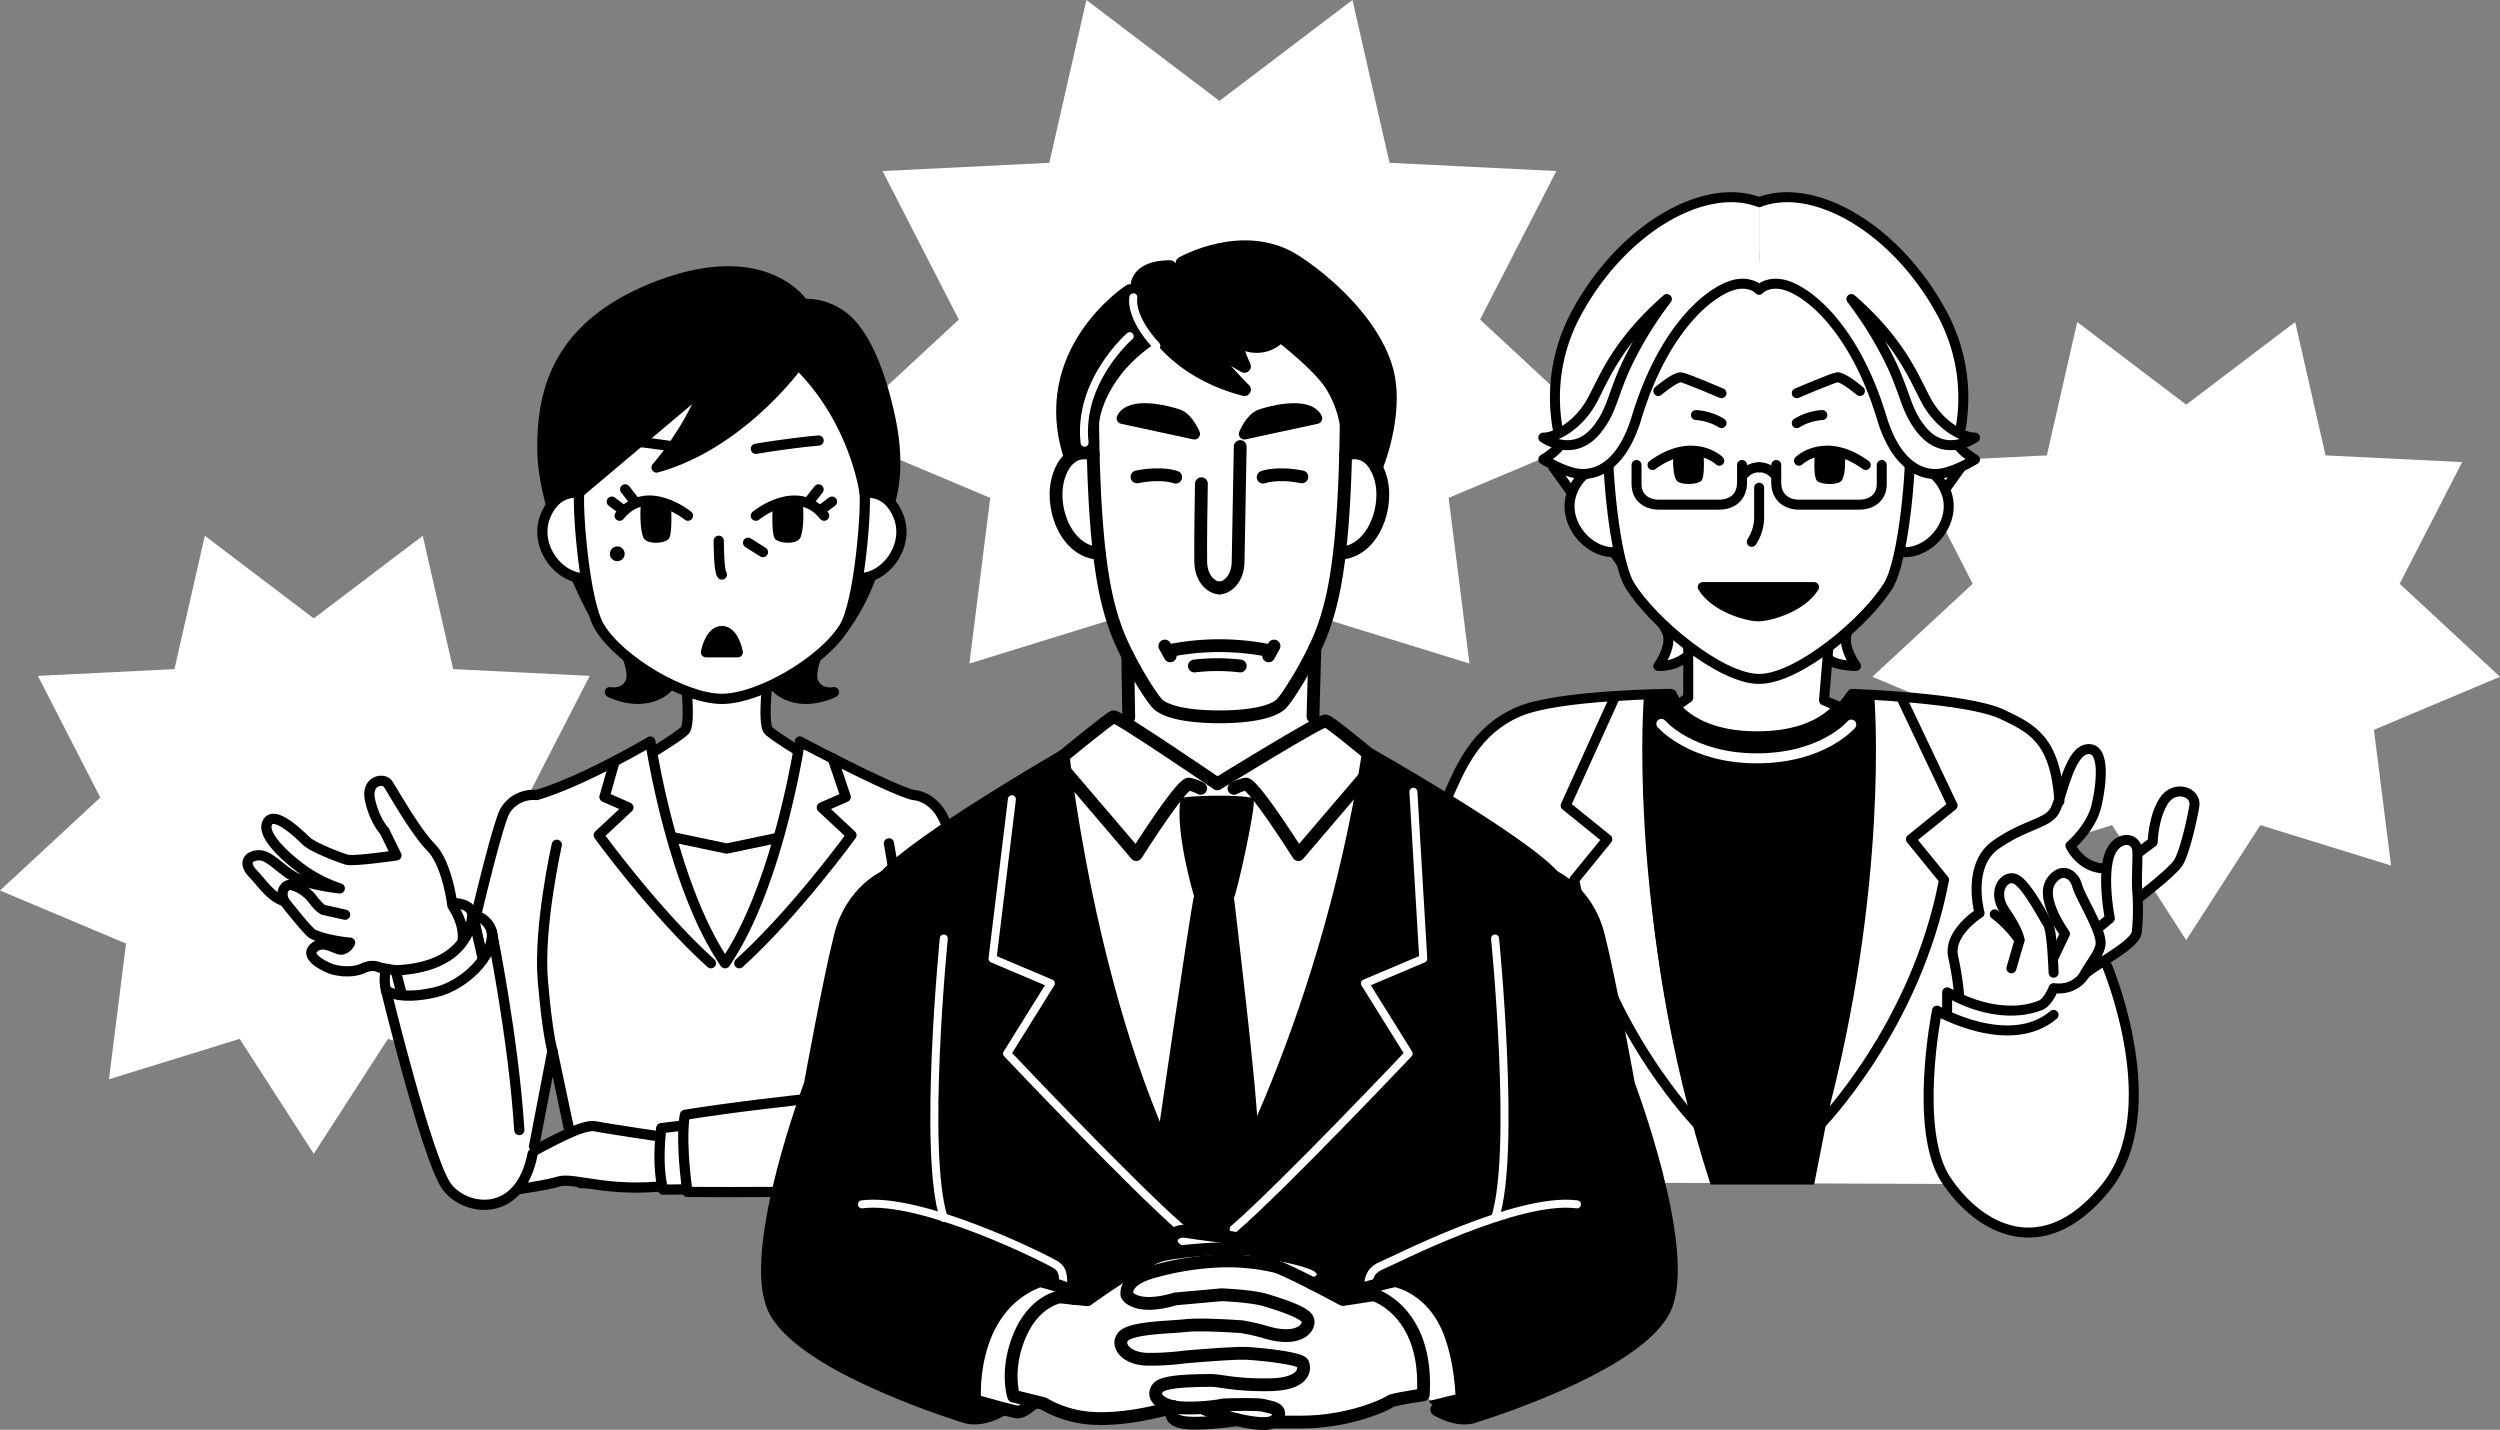
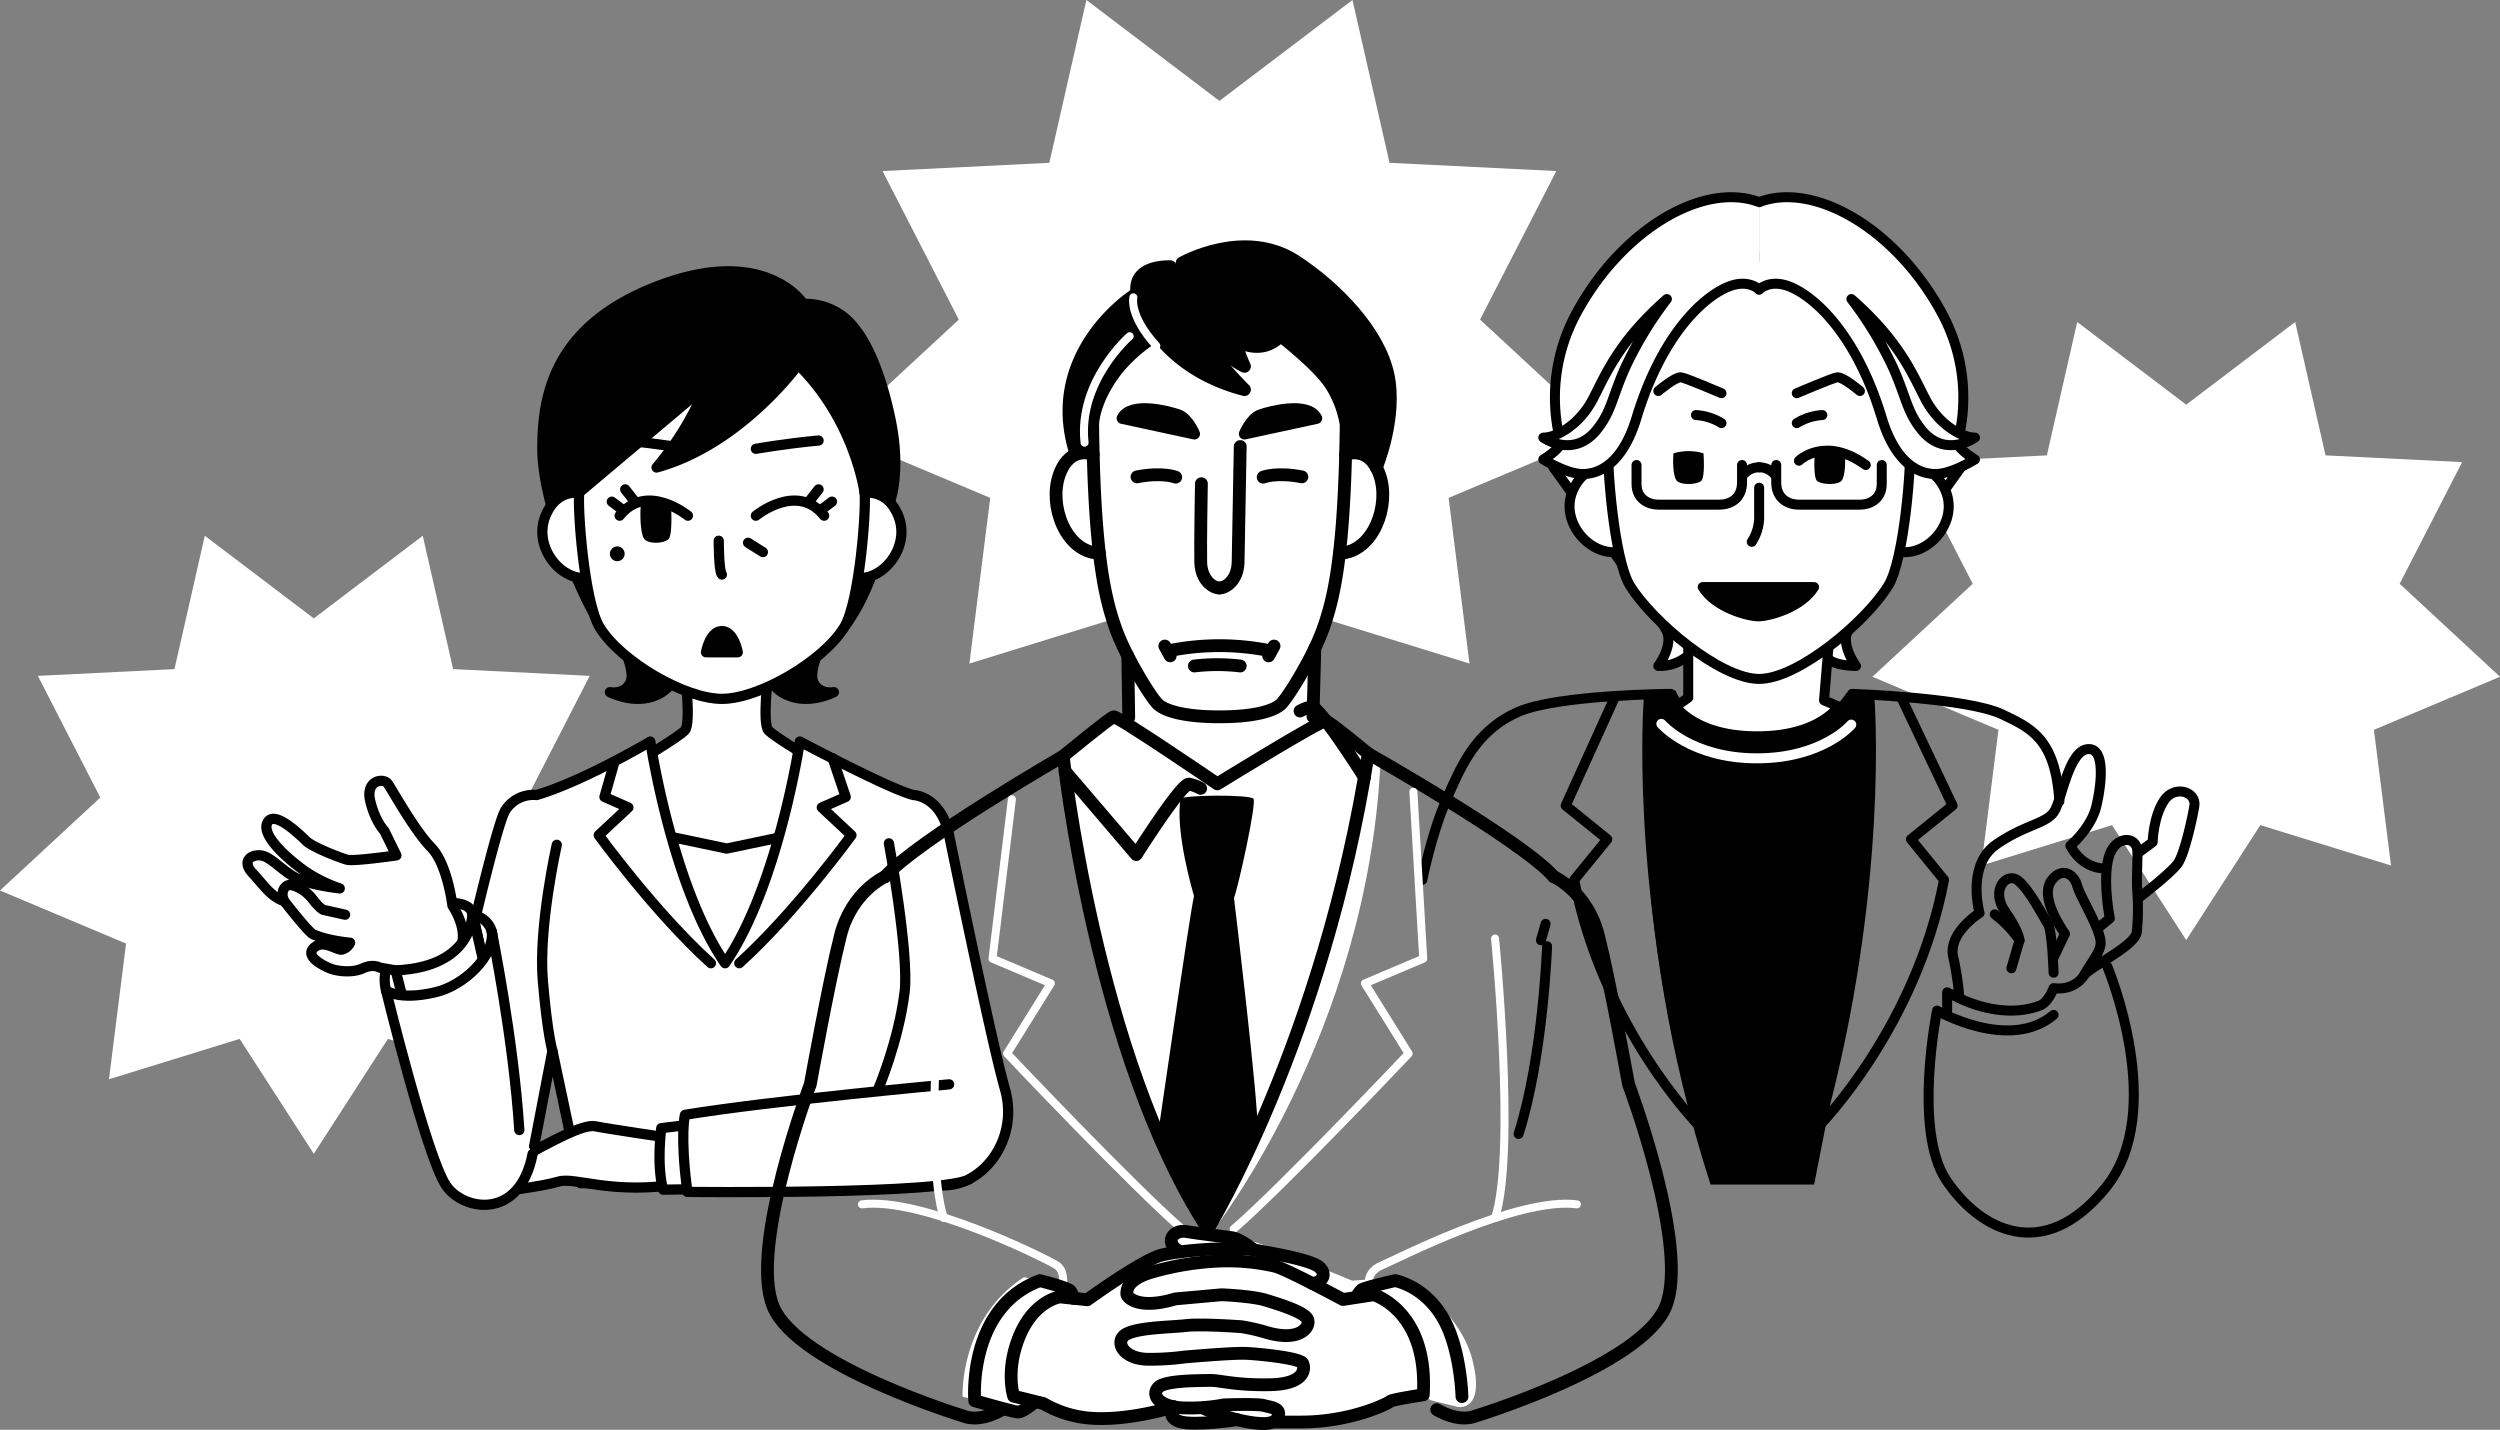
<svg xmlns="http://www.w3.org/2000/svg" width="735.951" height="420.915" viewBox="0 0 735.951 420.915">
  <rect x="0" y="0" width="735.951" height="420.915" fill="#808080" stroke="none" />
  <g id="グループ_16835" data-name="グループ 16835" transform="translate(-712.427 -11817.04)">
    <path id="パス_25214" data-name="パス 25214" d="M1356,11936.165l32.081-24.33,8.937,39.26,40.215,1.983-18.389,35.818,29.531,27.37-37.111,15.618,5.03,39.948-38.468-11.891L1356,12093.778l-21.825-33.836-38.468,11.891,5.03-39.948-37.111-15.618,29.531-27.37-18.389-35.818,40.215-1.983,8.937-39.26Z" fill="#fff" />
    <path id="パス_25215" data-name="パス 25215" d="M804.8,11999.085l32.081-24.33,8.937,39.259,40.215,1.984-18.389,35.818,29.531,27.369-37.111,15.618,5.03,39.949-38.468-11.891L804.8,12156.7l-21.825-33.835-38.468,11.891,5.03-39.949-37.111-15.618,29.531-27.369L723.568,12016l40.215-1.984,8.937-39.259Z" fill="#fff" />
    <path id="パス_25216" data-name="パス 25216" d="M1071.4,11846.743l39.167-29.7,10.91,47.93,49.1,2.422-22.451,43.729,36.053,33.414-45.307,19.067,6.14,48.771-46.964-14.517-26.645,41.308-26.646-41.308-46.964,14.517,6.14-48.771-45.307-19.067,36.053-33.414-22.451-43.729,49.1-2.422,10.91-47.93Z" fill="#fff" />
    <g id="グループ_16568" data-name="グループ 16568">
      <g id="グループ_16567" data-name="グループ 16567">
        <g id="グループ_16566" data-name="グループ 16566">
-           <path id="パス_26955" data-name="パス 26955" d="M1201.845,12021.3s-33.99,2.464-38.184,3.864-16.267,6.24-21.962,19.617-16.156,44.222-16.156,44.222l-3.026-2.808s-13.628,49.148-10.165,62.139,18.329,16.612,18.329,16.612l155.409.636s9.188,14.642,23.677,14.3,23.935-12.624,28.36-24.037,2.449-33.839-5.824-56.275c0,0,7.72-4.908,8.442-6.573s1.055-11.463,1.055-11.463,10.3-7.294,11.7-10.269,6.356-16.272,4.859-18.354-5.376-4.189-8.233-1.038-4.331,13.479-4.331,13.479l-4,2.808s-1.034-6.048-6.574-2.382c-2.923,1.935-2.923,6.921-2.923,6.921a14.438,14.438,0,0,1-10.386-6.719s7.576-5.525,8.646-17.24-3.633-11.168-3.633-11.168-5.57,1.423-8.253,15.339c0,0,.29-19.413-15.388-24.887-13.6-4.749-43.36-6.633-43.36-6.633l-4.331,4.126s-4.941,9.146-25.534,8.261S1201.845,12021.3,1201.845,12021.3Z" fill="#fff" />
          <g id="グループ_16565" data-name="グループ 16565">
            <path id="パス_26956" data-name="パス 26956" d="M1197.812,12022.417s-7.66,63.369,18.174,143.332h30.481s5.2-26.05,9.838-51.206c3.98-21.606,8.822-61.843,6.441-92.126l-6.682-1.489s-7.471,12.863-26.359,12.863-24.081-13.534-24.081-13.534Z" />
            <path id="パス_26957" data-name="パス 26957" d="M1201.5,12030.123s8.637,10.154,28.111,10.154,27.8-9.932,27.8-9.932" fill="none" stroke="#fff" stroke-linecap="round" stroke-linejoin="round" stroke-width="2.94" />
            <g id="グループ_16564" data-name="グループ 16564">
              <path id="パス_26958" data-name="パス 26958" d="M1208.729,12010.506a12.664,12.664,0,0,1-8.124,2.577s4.363-5.872,2.516-10.113c-2.211-5.075-33.4-48.339-33.4-48.339l60.559-20.09,59.4,20.09s-31.185,43.264-33.4,48.339c-1.848,4.241,2.515,10.113,2.515,10.113s-6.966.026-8.538-2.577" fill="#fff" stroke="#000" stroke-linecap="round" stroke-linejoin="round" stroke-width="2.94" />
              <path id="パス_26959" data-name="パス 26959" d="M1270.415,11955.554s10.192-4.415,14.688,5.817-7.194,21.779-16.186,17.186C1262.433,11975.246,1270.415,11955.554,1270.415,11955.554Z" fill="#fff" stroke="#000" stroke-linecap="round" stroke-linejoin="round" stroke-width="2.94" />
              <path id="パス_26960" data-name="パス 26960" d="M1190.151,11955.554s-10.191-4.415-14.688,5.817,7.194,21.779,16.187,17.186C1198.134,11975.246,1190.151,11955.554,1190.151,11955.554Z" fill="#fff" stroke="#000" stroke-linecap="round" stroke-linejoin="round" stroke-width="2.94" />
              <path id="パス_26961" data-name="パス 26961" d="M1251.148,12001.9l-1.763,21.31,4.4,1.879c-5.727,6.414-14.662,8.705-24.08,8.705s-18.353-2.291-24.081-8.705l3.787-2.669v-20.52" fill="#fff" stroke="#000" stroke-linecap="round" stroke-linejoin="round" stroke-width="2.94" />
              <path id="パス_26962" data-name="パス 26962" d="M1274.629,11947.86c.576,5.147-1.545,33.834-6.335,41.6-6.536,10.592-26.5,27.442-38.015,27.442s-31.475-16.851-38.01-27.442c-4.79-7.763-6.912-36.449-6.336-41.6,0,0-7.174-55.282,44.348-55.282S1274.629,11947.86,1274.629,11947.86Z" fill="#fff" stroke="#000" stroke-linecap="round" stroke-linejoin="round" stroke-width="2.94" />
              <path id="パス_26963" data-name="パス 26963" d="M1230.064,11998.479c-3.21,0-12.739-2.634-16.391-8.613h32.782C1242.8,11995.845,1233.274,11998.479,1230.064,11998.479Z" stroke="#000" stroke-linecap="round" stroke-linejoin="round" stroke-width="2.94" />
              <path id="パス_26964" data-name="パス 26964" d="M1242.006,11952.672s7.622-7.465,19.663,1.256" fill="none" stroke="#000" stroke-linecap="round" stroke-linejoin="round" stroke-width="2.94" />
              <path id="パス_26965" data-name="パス 26965" d="M1246.664,11950.48s-.556,7.15.72,8.169c1.389,1.108,6.191,1.271,7.242-.208.93-1.312,1.142-5.306.85-7.961A15.605,15.605,0,0,0,1246.664,11950.48Z" />
-               <path id="パス_26966" data-name="パス 26966" d="M1218.56,11952.672s-7.621-7.465-19.662,1.256" fill="none" stroke="#000" stroke-linecap="round" stroke-linejoin="round" stroke-width="2.94" />
              <path id="パス_26967" data-name="パス 26967" d="M1213.9,11950.48s.556,7.15-.72,8.169c-1.39,1.108-6.192,1.271-7.242-.208-.931-1.312-1.142-5.306-.851-7.961A15.609,15.609,0,0,1,1213.9,11950.48Z" />
              <path id="パス_26968" data-name="パス 26968" d="M1219.2,11932.788s-10.881-4.64-11.95-4.685c-1.823-.075-6.645,4.044-6.645,4.044" fill="#fff" stroke="#000" stroke-linecap="round" stroke-linejoin="round" stroke-width="2.94" />
              <path id="パス_26969" data-name="パス 26969" d="M1241.358,11932.788s10.882-4.64,11.951-4.685c1.823-.075,6.644,4.044,6.644,4.044" fill="#fff" stroke="#000" stroke-linecap="round" stroke-linejoin="round" stroke-width="2.94" />
              <path id="パス_26970" data-name="パス 26970" d="M1230.283,11960.61v8.908a13.373,13.373,0,0,1-2.17,7.026" fill="#fff" stroke="#000" stroke-linecap="round" stroke-linejoin="round" stroke-width="2.94" />
              <g id="グループ_16561" data-name="グループ 16561">
                <path id="パス_26971" data-name="パス 26971" d="M1230.283,11954.607a5.917,5.917,0,0,1,4.341,1.854" fill="#fff" stroke="#000" stroke-linecap="round" stroke-linejoin="round" stroke-width="2.94" />
                <path id="パス_26972" data-name="パス 26972" d="M1235.315,11953.928v5.139c0,4.528,3.18,6.53,6.691,6.53h18.038c2.553,0,6.334-1.468,6.334-6.081v-5.588" fill="none" stroke="#000" stroke-linecap="round" stroke-linejoin="round" stroke-width="2.94" />
              </g>
              <g id="グループ_16562" data-name="グループ 16562">
                <path id="パス_26973" data-name="パス 26973" d="M1230.283,11954.607a5.92,5.92,0,0,0-4.341,1.854" fill="#fff" stroke="#000" stroke-linecap="round" stroke-linejoin="round" stroke-width="2.94" />
                <path id="パス_26974" data-name="パス 26974" d="M1225.252,11953.928v5.139c0,4.528-3.18,6.53-6.692,6.53h-18.037c-2.553,0-6.334-1.468-6.334-6.081v-5.588" fill="none" stroke="#000" stroke-linecap="round" stroke-linejoin="round" stroke-width="2.94" />
              </g>
              <path id="パス_26975" data-name="パス 26975" d="M1230.283,11902.285s3.066-3.152,8.819-.929c7.753,3,19.95,14.481,27.276,38.676,4.648,15.35,12.857,17.073,17.318,16.429s10.123-4.172,10.123-4.172-4.8-2.859-5.148-4.918a52.085,52.085,0,0,0-4.632-38.223c-13.383-24.707-37.5-38.777-53.756-32.6" fill="#fff" stroke="#000" stroke-linecap="round" stroke-linejoin="round" stroke-width="2.94" />
              <path id="パス_26976" data-name="パス 26976" d="M1257.446,11905.077c14.3,12.53,18.148,22.5,21.789,29.464,3.914,7.484,10.637,11.325,14.584,11.325,0,0-8.869,6.346-15.811-2.4-4.337-5.462-4.446-9.615-8.353-18.312A109.092,109.092,0,0,0,1257.446,11905.077Z" fill="#fff" stroke="#000" stroke-linecap="round" stroke-linejoin="round" stroke-width="2.94" />
              <path id="パス_26977" data-name="パス 26977" d="M1230.283,11902.285s-3.066-3.152-8.819-.929c-7.753,3-19.95,14.481-27.275,38.676-4.648,15.35-12.857,17.073-17.318,16.429s-10.123-4.172-10.123-4.172,4.8-2.859,5.147-4.918a52.082,52.082,0,0,1,4.633-38.223c13.383-24.707,37.495-38.777,53.755-32.6" fill="#fff" stroke="#000" stroke-linecap="round" stroke-linejoin="round" stroke-width="2.94" />
              <path id="パス_26978" data-name="パス 26978" d="M1203.121,11905.077c-14.3,12.53-18.148,22.5-21.789,29.464-3.914,7.484-10.638,11.325-14.584,11.325,0,0,8.869,6.346,15.81-2.4,4.338-5.462,4.446-9.615,8.354-18.312A109.092,109.092,0,0,1,1203.121,11905.077Z" fill="#fff" stroke="#000" stroke-linecap="round" stroke-linejoin="round" stroke-width="2.94" />
              <path id="パス_26979" data-name="パス 26979" d="M1241.366,11941.595a16.433,16.433,0,0,1,7.514-2.373" fill="none" stroke="#000" stroke-linecap="round" stroke-linejoin="round" stroke-width="2.94" />
              <path id="パス_26980" data-name="パス 26980" d="M1219.2,11941.595a16.433,16.433,0,0,0-7.514-2.373" fill="none" stroke="#000" stroke-linecap="round" stroke-linejoin="round" stroke-width="2.94" />
              <g id="グループ_16563" data-name="グループ 16563">
                <path id="パス_26981" data-name="パス 26981" d="M1329.864,12090.422l3.661-3.032s-2.234-11.171-.306-18.045c1.652-5.889,7.391-6.463,8.307-2.492.355,1.537-.219,8.58.065,12.419a68.389,68.389,0,0,1-.125,12.066c-.3,3.971-12.985,9.9-15.429,12.652h0c1.528-3.056,4.8-6.568,4.777-9.435-.038-4.134-5.971-13.374-6.926-16.837s-4.538-5.507-7.523-1.5.836,11.172,3.941,15.71l-3.532,7.394" fill="none" stroke="#000" stroke-linecap="round" stroke-linejoin="round" stroke-width="2.94" />
                <path id="パス_26982" data-name="パス 26982" d="M1316.962,12103.393s-.37-12.419-1.678-14.39-5.487-10.224-8.83-12.784-8.12,2.814-3.821,9.023,4.3,8.6,4.3,8.6l-2.388,8.239" fill="none" stroke="#000" stroke-linecap="round" stroke-linejoin="round" stroke-width="2.94" />
                <path id="パス_26983" data-name="パス 26983" d="M1326.037,12103.99s-2.507,4.775-9.075,3.939c0,0-1.518,4.157-3.951,5.1-11.387,4.391-23.777-2.139-23.777-2.139a88.089,88.089,0,0,0-1.833-12.218c-1.527-7.026,7.769-12.849,7.769-12.849s-3.911-14.031,4.851-20.141,15.176-6.108,17.315-10.08,4.222-17.41,9.594-18.021,4.151,10.319,2.624,16.767-7.637,11.642-7.637,11.642,3.055,6.719,10.386,6.719" fill="none" stroke="#000" stroke-linecap="round" stroke-linejoin="round" stroke-width="2.94" />
                <path id="パス_26984" data-name="パス 26984" d="M1299.647,12086.2a33.2,33.2,0,0,1,7.284,7.643" fill="none" stroke="#000" stroke-linecap="round" stroke-linejoin="round" stroke-width="2.94" />
                <path id="パス_26985" data-name="パス 26985" d="M1341.8,12081.54s9.553-7.284,11.7-10.269,4.59-14.781,4.918-17.076c.575-4.021-5.818-6.249-8.978-1.434s-3.309,12.181-3.309,12.181l-4.333,3.224" fill="none" stroke="#000" stroke-linecap="round" stroke-linejoin="round" stroke-width="2.94" />
              </g>
              <path id="パス_26986" data-name="パス 26986" d="M1257.646,12021.3s33.971,1.144,44.189,6.032c8.535,4.084,15.649,7.173,16.842,25.583" fill="none" stroke="#000" stroke-linecap="round" stroke-linejoin="round" stroke-width="2.94" />
              <path id="パス_26987" data-name="パス 26987" d="M1204.254,12021.3s-33.126.208-44.787,5.265c-12.734,5.522-17.16,16.412-21.442,26.351s-6.9,23.132-6.9,23.132" fill="none" stroke="#000" stroke-linecap="round" stroke-linejoin="round" stroke-width="2.94" />
              <path id="パス_26988" data-name="パス 26988" d="M1262.746,12022.417s4.508,55.359-14.688,125.919c0,0,28.407-28.866,36.654-72.287l-9.742-11.954,12.262-9.915-14.824-31.212" fill="none" stroke="#000" stroke-linecap="round" stroke-linejoin="round" stroke-width="2.94" />
              <path id="パス_26989" data-name="パス 26989" d="M1197.812,12022.417s-4.507,55.359,14.689,125.919c0,0-28.407-28.866-36.654-72.287l9.742-11.954-12.262-9.915,14.153-31.212" fill="none" stroke="#000" stroke-linecap="round" stroke-linejoin="round" stroke-width="2.94" />
              <path id="パス_26990" data-name="パス 26990" d="M1167.855,12095.594s-1.124,32.448-8.388,55.263" fill="none" stroke="#000" stroke-linecap="round" stroke-linejoin="round" stroke-width="2.94" />
              <path id="パス_26991" data-name="パス 26991" d="M1332.79,12101.6s17.84,42.457-.487,65.062-37.2,12.419-46.971-2.243-2.682-49.877-2.682-49.877,21.3,12.258,34.312,1.262" fill="none" stroke="#000" stroke-linecap="round" stroke-linejoin="round" stroke-width="2.94" />
              <line id="線_476" data-name="線 476" x1="1.375" y2="4.834" transform="translate(1166.044 12089.006)" fill="none" stroke="#000" stroke-linecap="round" stroke-linejoin="round" stroke-width="2.94" />
              <path id="パス_26992" data-name="パス 26992" d="M1289.234,12110.887l-3.606-1.726v5.383" fill="none" stroke="#000" stroke-linecap="round" stroke-linejoin="round" stroke-width="2.94" />
            </g>
          </g>
        </g>
      </g>
    </g>
    <g id="グループ_16609" data-name="グループ 16609">
      <path id="パス_27262" data-name="パス 27262" d="M914.085,12014.987s1.794,14.924,0,17.012-16.1,10.439-16.1,10.439l-4.007,6.858,7.16,27.438,20.287,3.579h9.832l20.287-3.579,7.16-27.438-4.007-6.858s-14.3-8.352-16.1-10.439,0-17.012,0-17.012" fill="#fff" stroke="#000" stroke-linecap="round" stroke-linejoin="round" stroke-width="3.011" />
      <path id="パス_27263" data-name="パス 27263" d="M958.461,12060.089l-32.119,6.751-32.119-6.751,8.348,40.507h47.541Z" fill="#fff" stroke="#000" stroke-linecap="round" stroke-linejoin="round" stroke-width="3.011" />
      <path id="パス_27264" data-name="パス 27264" d="M886.935,11991.613s14.017,20.423,11.016,26.438c-1.8,3.619-5.991,2.751-5.991,2.751s8.327,4.435,15.354,0c4.316-2.725,4.728-8.262,4.728-8.262" stroke="#000" stroke-linecap="round" stroke-linejoin="round" stroke-width="3.011" />
      <path id="パス_27265" data-name="パス 27265" d="M962.941,11991.613s-14.017,20.423-11.016,26.438c1.8,3.619,5.991,2.751,5.991,2.751s-8.327,4.435-15.354,0c-4.316-2.725-4.728-8.262-4.728-8.262" stroke="#000" stroke-linecap="round" stroke-linejoin="round" stroke-width="3.011" />
      <path id="パス_27266" data-name="パス 27266" d="M948.924,11906.5a18.189,18.189,0,0,1,12.663,4.541c5.723,5.146,10.231,16.045,13.057,29.8,3.148,15.328-.28,24.026-.28,24.026s-2.559,22.349-13.43,36.819c-10.159,13.524-68.89,4.44-73.716-4.075s-15.134-32.837-15.134-48.451,3.318-36,33.623-47.773C937.85,11888.9,948.924,11906.5,948.924,11906.5Z" stroke="#000" stroke-linecap="round" stroke-linejoin="round" stroke-width="3.011" />
      <path id="パス_27267" data-name="パス 27267" d="M886.935,11962.986s-9.651-4.449-13.909,5.862,6.813,21.95,15.328,17.322C894.494,11982.833,886.935,11962.986,886.935,11962.986Z" fill="#fff" stroke="#000" stroke-linecap="round" stroke-linejoin="round" stroke-width="3.011" />
      <path id="パス_27268" data-name="パス 27268" d="M962.941,11962.986s9.651-4.449,13.909,5.862-6.813,21.95-15.328,17.322C955.382,11982.833,962.941,11962.986,962.941,11962.986Z" fill="#fff" stroke="#000" stroke-linecap="round" stroke-linejoin="round" stroke-width="3.011" />
      <path id="パス_27269" data-name="パス 27269" d="M882.943,11962.034c-.546,4.907,1.463,32.253,6,39.652,6.189,10.1,25.088,21.087,36,21.087s29.807-10.989,36-21.087c4.536-7.4,6.545-34.745,6-39.652,0,0,6.794-52.7-41.995-52.7S882.943,11962.034,882.943,11962.034Z" fill="#fff" stroke="#000" stroke-linecap="round" stroke-linejoin="round" stroke-width="3.011" />
      <g id="グループ_16605" data-name="グループ 16605">
        <path id="パス_27270" data-name="パス 27270" d="M914.937,11968.849s-12.146-10-20.1,0" fill="none" stroke="#000" stroke-linecap="round" stroke-linejoin="round" stroke-width="3.011" />
        <line id="線_488" data-name="線 488" x2="2.947" y2="3.762" transform="translate(896.477 11961.105)" fill="none" stroke="#000" stroke-linecap="round" stroke-linejoin="round" stroke-width="3.011" />
        <line id="線_489" data-name="線 489" x2="3.218" y2="2.426" transform="translate(892.528 11964.718)" fill="none" stroke="#000" stroke-linecap="round" stroke-linejoin="round" stroke-width="3.011" />
        <path id="パス_27271" data-name="パス 27271" d="M909.956,11965.53s.561,8.934-.725,10.206c-1.4,1.385-6.241,1.588-7.3-.261-.938-1.639-1.151-6.627-.857-9.945A12.855,12.855,0,0,1,909.956,11965.53Z" />
      </g>
      <g id="グループ_16606" data-name="グループ 16606">
        <path id="パス_27272" data-name="パス 27272" d="M934.938,11968.849s12.147-10,20.1,0" fill="none" stroke="#000" stroke-linecap="round" stroke-linejoin="round" stroke-width="3.011" />
        <line id="線_490" data-name="線 490" x1="2.947" y2="3.762" transform="translate(950.451 11961.105)" fill="none" stroke="#000" stroke-linecap="round" stroke-linejoin="round" stroke-width="3.011" />
        <line id="線_491" data-name="線 491" x1="3.218" y2="2.426" transform="translate(954.13 11964.718)" fill="none" stroke="#000" stroke-linecap="round" stroke-linejoin="round" stroke-width="3.011" />
-         <path id="パス_27273" data-name="パス 27273" d="M939.92,11965.53s-.561,8.934.725,10.206c1.4,1.385,6.241,1.588,7.3-.261.938-1.639,1.151-6.627.857-9.945A12.855,12.855,0,0,0,939.92,11965.53Z" />
      </g>
      <path id="パス_27274" data-name="パス 27274" d="M914.937,11949.16s-8.575-1.533-18.46-2.44" fill="none" stroke="#000" stroke-linecap="round" stroke-linejoin="round" stroke-width="3.011" />
      <path id="パス_27275" data-name="パス 27275" d="M934.938,11949.16s8.576-1.533,18.46-2.44" fill="none" stroke="#000" stroke-linecap="round" stroke-linejoin="round" stroke-width="3.011" />
      <circle id="楕円形_230" data-name="楕円形 230" cx="2.177" cy="2.177" r="2.177" transform="translate(891.96 11977.893)" />
      <path id="パス_27276" data-name="パス 27276" d="M924.007,11976.224s0,9.019.929,9.947" fill="none" stroke="#000" stroke-linecap="round" stroke-linejoin="round" stroke-width="3.011" />
      <path id="パス_27277" data-name="パス 27277" d="M924.933,12009.052h4.683s-1.13-6.245-4.68-6.245-4.681,6.245-4.681,6.245h4.678Z" stroke="#000" stroke-linecap="round" stroke-linejoin="round" stroke-width="3.011" />
      <path id="パス_27278" data-name="パス 27278" d="M947.394,11924.378s-16.859,23.472-41.687,30.284a89.5,89.5,0,0,0,14.548-24.039l-37.312,31.411s-4.808-15.517-3.1-24.883,17.659-30.655,44.168-30.655,37.864,14.476,40.7,20.721,6.435,23.651,2.224,34.817C966.933,11962.034,964.141,11940.841,947.394,11924.378Z" stroke="#000" stroke-linecap="round" stroke-linejoin="round" stroke-width="3.011" />
      <path id="パス_27279" data-name="パス 27279" d="M869.224,12156.71c-2.243,5.326-5.157,8.893-9.531,9.116-19.342.984-19.9-8.275-20.464-14.162s18.36-90.824,22.005-96.151a9.749,9.749,0,0,1,9.162-4.426c14.008-4.181,33.474-15.752,33.474-15.752s6.325,42.476,22.01,65.261c15.684-22.785,22.009-65.261,22.009-65.261s27.017,14.292,33.474,15.752c0,0,8.12.221,10.468,11.874,0,0,12.265,60.1,16.434,74.688s-6.167,28.178-17.661,28.321-47.1-.3-47.1-.3-35.065-.384-60.194-.322l-8.259-38.971Z" fill="#fff" stroke="#000" stroke-linecap="round" stroke-linejoin="round" stroke-width="3.011" />
      <path id="パス_27280" data-name="パス 27280" d="M893.283,12041.412l-2.915,10.238,7.044,3.094-8.732,8.158s16.533,22.784,33.021,37.693" fill="#fff" stroke="#000" stroke-linecap="round" stroke-linejoin="round" stroke-width="3.011" />
      <path id="パス_27281" data-name="パス 27281" d="M957.536,12040.223l3.855,11.428-7.044,3.094,8.732,8.158s-16.533,22.784-33.021,37.693" fill="#fff" stroke="#000" stroke-linecap="round" stroke-linejoin="round" stroke-width="3.011" />
      <path id="パス_27282" data-name="パス 27282" d="M991.831,12062.961" fill="#fff" stroke="#000" stroke-linecap="round" stroke-linejoin="round" stroke-width="3.011" />
      <path id="パス_27283" data-name="パス 27283" d="M991.831,12062.961" fill="#fff" stroke="#000" stroke-linecap="round" stroke-linejoin="round" stroke-width="3.011" />
      <g id="グループ_16608" data-name="グループ 16608">
        <g id="グループ_16607" data-name="グループ 16607">
          <path id="パス_27284" data-name="パス 27284" d="M857.17,12091.193c-2.076-7.445-15.137-6.526-22.145-1.2s-10.587,12.128-8.971,18.58,23.828,16.741,24.108,15.059S859.693,12100.242,857.17,12091.193Z" fill="#fff" stroke="#000" stroke-linecap="round" stroke-linejoin="round" stroke-width="3.011" />
          <path id="パス_27285" data-name="パス 27285" d="M851.48,12085.8c-1.318-3.938-8.353-3.1-12.264-1.977s-13.1,8.039-10.325,18.877,25.689-3.253,24.665-7.76Z" fill="#fff" stroke="#000" stroke-linecap="round" stroke-linejoin="round" stroke-width="3.011" />
          <path id="パス_27286" data-name="パス 27286" d="M848.478,12094.558s1.434-4.173-2.869-10.961c0,0-1.434-12.167-6.274-17.1s-11.475-16.942-12.73-18.735-6.633-1.075-5.2,5.021,4.171,8.846,4.171,8.846l3.538,7.219s-12.549,1.819-14.522,1.281-10.039-3.628-12.011-5.514-9.144-8.959-11.295-5.645,4.077,9.589,10.757,14.43a42.344,42.344,0,0,0,10.4,5.168s-8.068-.865-12.37-2.837-7.889-6.6-10.937-6.884-5.557,1.863-2.33,5.27,5.2,6.813,9.322,8.247c0,0,7.044,9.048,8.427,9.682,4.3,1.972,10.936,2.51,10.936,2.51a3.716,3.716,0,0,1-2.331,2.017c-1.613.358-5.378-3.092-8.247-.582s2.42,5.2,4.571,6.1,6.724,1.435,9.772,0,5.02-.18,5.02-.18,9.86,1.614,14.88,2.869" fill="#fff" stroke="#000" stroke-linecap="round" stroke-linejoin="round" stroke-width="3.011" />
          <path id="パス_27287" data-name="パス 27287" d="M796.127,12082.366c-.863-1.613-.763-3.8.9-4.661,1.282-.668,5.2,1.076,7.35,3.944s3.227,3.227,3.227,3.227l6.41,1.435" fill="none" stroke="#000" stroke-linecap="round" stroke-linejoin="round" stroke-width="3.011" />
        </g>
        <path id="パス_27288" data-name="パス 27288" d="M851.48,12085.8s.711,15.874-22.589,16.9l2.77,10.837,17.046-3.363,6.781-6.728Z" fill="#fff" stroke="#000" stroke-linecap="round" stroke-linejoin="round" stroke-width="3.011" />
        <path id="パス_27289" data-name="パス 27289" d="M910.094,12152.109s-18.822-2.773-22.439-3.513-12.822,4.438-22.438,9.616-6.494,9.758-6.494,9.758,13.316-1.621,18.165-3.1,15.7,4.11,36.674.572" fill="#fff" stroke="#000" stroke-linecap="round" stroke-linejoin="round" stroke-width="3.011" />
        <path id="パス_27290" data-name="パス 27290" d="M916.431,12148.02l-9.338,1.122s-1.464,10.592.535,18.112c4.913-.069,11.836-.164,11.836-.164Z" fill="#fff" stroke="#000" stroke-linecap="round" stroke-linejoin="round" stroke-width="3.011" />
        <path id="パス_27291" data-name="パス 27291" d="M991.831,12136.247s-51.969,4.765-77.759,8.97c0,0-1.531,5.743.711,22.694,0,0,77.389.857,83.2-3.916" fill="#fff" stroke="#000" stroke-linecap="round" stroke-linejoin="round" stroke-width="3.011" />
        <path id="パス_27292" data-name="パス 27292" d="M865.3,12149.7c-1.681-26.911-8.129-58.509-8.129-58.509,1.023,7.186-8.129,15.978-16.539,17.94-10.964,2.559-14.577-.561-14.577-.561s11.915,48.852,17.661,57.427c5.045,7.53,21.724,10.425,25.509-9.29" fill="#fff" stroke="#000" stroke-linecap="round" stroke-linejoin="round" stroke-width="3.011" />
      </g>
      <path id="パス_27293" data-name="パス 27293" d="M974.108,12065.3s5.984,32.636,4.613,43.823c-1.8,14.694-7.942,28.947-7.942,28.947" fill="#fff" stroke="#000" stroke-linecap="round" stroke-linejoin="round" stroke-width="3.011" />
      <path id="パス_27294" data-name="パス 27294" d="M876.334,12065.726s-5.447,24.2-4.109,39.994,2.823,20.659,2.823,20.659" fill="#fff" stroke="#000" stroke-linecap="round" stroke-linejoin="round" stroke-width="3.011" />
      <line id="線_492" data-name="線 492" x2="4.366" y2="2.749" transform="translate(932.643 11976.818)" fill="none" stroke="#000" stroke-linecap="round" stroke-linejoin="round" stroke-width="3.011" />
    </g>
    <g id="グループ_16613" data-name="グループ 16613">
      <path id="パス_27295" data-name="パス 27295" d="M995.784,12228.168s-.938-22.862,18.1-35.156l14.587,3.547v2.68l4.038.429s13.479-11.637,27.4-14.111c0,0-5.038.826-1.708-5.2s31.7,5.2,31.7,5.2l20.568,8.479,15.131-1.022s16.56,9.238,20.343,24.588-4.5,13.589-4.5,13.589l-8.039-2-1.989-2.128s-12.923,4.929-19.517,6.365-24.864,2.24-24.864,2.24-8.2.185-11.767-1.019c0,0-20.591,4.943-17.281-3.095,0,0-12.708,4.072-21.278,3.095a66.784,66.784,0,0,1-17.022-4.75h-3.547l-4.219,2.807Z" fill="#fff" />
      <path id="パス_27296" data-name="パス 27296" d="M1038.253,11925.766s-4.919,9.557-4.163,24.593c0,0-10.647-2.652-10.647,14.774,0,12.365,12.63,14.774,12.63,14.774s1.173,13.949,4.76,22.077l3.588,8.128v20.4l-4.183-2.455-16.8,12.725s21.125,121.973,45.936,138.714c0,0,45.848-58.047,49.454-138.518l-15.927-12.028-3.688,1.917.275-23.007s6.251-17.15,7.24-27.953c0,0,12.653-.444,12.771-15.9s-10.683-16.636-10.683-16.636.642-8.387-.106-13.729-21.238-26.989-21.238-26.989h-34.066Z" fill="#fff" />
      <g id="グループ_16612" data-name="グループ 16612">
        <path id="パス_27297" data-name="パス 27297" d="M1117.591,11954.658s6.193-14.785,3.41-27.419-15.134-25.373-26.981-33.191c-15.251-10.063-33.619.428-33.619.428a8.661,8.661,0,0,1-3.488,1.071c-1.8.078-8.308-.341-9.778,5.34l-2.152,1.727s-27.837,17.987-17.425,49.154a9.742,9.742,0,0,1,6.532-1.409s-4.424-21.155,18.743-34.683c0,0,12.961,14.036,24.694,15.724,0,0-9.707-11.187-10.739-14.292,0,0,10.33,7.408,11.981,7.775s-2.038-2.833-2.4-6.857c0,0,7.287,3.672,13.606-1.684,0,0,10.714,8.29,13.342,12.61s6.652,9.94,5.239,21.9C1108.553,11950.856,1113.981,11948.507,1117.591,11954.658Z" />
-         <path id="パス_27298" data-name="パス 27298" d="M1135.371,12232.01c6.935,3.962,11.108,1.981,11.108,1.981s48.992-14.86,56.257-32.236-10.9-65.51-10.9-65.51-5.6-31.041-8.906-43.919-13.1-17.206-13.1-17.206c-9.246-10.567-54.6-36.207-54.6-36.207-13.23,84.537-47.221,139.931-47.221,139.931-33.023-50.523-42.6-139.206-42.6-139.206s-43.187,24.915-52.434,35.482c0,0-9.8,4.327-13.1,17.206s-8.907,43.919-8.907,43.919-18.162,48.134-10.9,65.51,56.257,32.236,56.257,32.236,4.174,1.98,11.108-1.981c0,0-7.676-.806-8.07-2.622s-.607-15.418,4.575-22.418,8.086-10.517,14.6-12.936l6.877,2.017s3.446,1.315,3.057,3.188l4.038.429s18.306-12.143,20.82-12.81,6.576-1.3,6.576-1.3-5.032-2.854-1.708-5.2,19.209,1.6,21.279,3.118l2.069,1.515s15.1,2.166,19.366,5.173c1.747,1.231,1.277,3.971-.773,5.413l7.63,4.009,6.059-.932,1.4-3.077,7.875-1.544s18.525,2.746,19.644,33.048l-9.779,2.415Z" />
        <path id="パス_27299" data-name="パス 27299" d="M1084.274,11957.51s3.816-1.558,11.4-.092" fill="none" stroke="#000" stroke-linecap="round" stroke-linejoin="round" stroke-width="3.769" />
        <path id="パス_27300" data-name="パス 27300" d="M1058.532,11957.51s-3.816-1.558-11.4-.092" fill="none" stroke="#000" stroke-linecap="round" stroke-linejoin="round" stroke-width="3.769" />
        <path id="パス_27301" data-name="パス 27301" d="M1071.4,11990.126c2.023,0,5.378-2.361,5.5-7.58s.622-34.05.622-34.05" fill="none" stroke="#000" stroke-linecap="round" stroke-linejoin="round" stroke-width="3.769" />
        <path id="パス_27302" data-name="パス 27302" d="M1071.4,11990.126c-2.024,0-5.379-2.361-5.5-7.58s.194-23.115.194-23.115" fill="none" stroke="#000" stroke-linecap="round" stroke-linejoin="round" stroke-width="3.769" />
        <path id="パス_27303" data-name="パス 27303" d="M1078.769,11944.768s1.865-4.6,4.723-5.593,14.042-3.976,16.528,1Z" stroke="#000" stroke-linecap="round" stroke-linejoin="round" stroke-width="3.298" />
        <path id="パス_27304" data-name="パス 27304" d="M1064.036,11944.768s-1.864-4.6-4.722-5.593-14.043-3.976-16.528,1Z" stroke="#000" stroke-linecap="round" stroke-linejoin="round" stroke-width="3.298" />
        <path id="パス_27305" data-name="パス 27305" d="M1108.553,11950.856s6.752-3.048,9.983,5.933-1.859,22.841-11.8,23.118" fill="none" stroke="#000" stroke-linecap="round" stroke-linejoin="round" stroke-width="3.769" />
        <path id="パス_27306" data-name="パス 27306" d="M1034.253,11950.856s-6.752-3.048-9.983,5.933,1.858,22.841,11.8,23.118" fill="none" stroke="#000" stroke-linecap="round" stroke-linejoin="round" stroke-width="3.769" />
        <g id="グループ_16611" data-name="グループ 16611">
          <g id="グループ_16610" data-name="グループ 16610">
            <path id="パス_27307" data-name="パス 27307" d="M1056.494,12008.61a74.886,74.886,0,0,1,29.817,0" fill="none" stroke="#000" stroke-linecap="round" stroke-linejoin="round" stroke-width="3.769" />
            <line id="線_493" data-name="線 493" x1="1.585" y2="2.891" transform="translate(1085.893 12007.221)" fill="none" stroke="#000" stroke-linecap="round" stroke-linejoin="round" stroke-width="3.769" />
            <line id="線_494" data-name="線 494" x2="1.585" y2="2.891" transform="translate(1055.328 12007.221)" fill="none" stroke="#000" stroke-linecap="round" stroke-linejoin="round" stroke-width="3.769" />
          </g>
          <path id="パス_27308" data-name="パス 27308" d="M1064.036,12013.094a58.043,58.043,0,0,1,13.491,0" fill="none" stroke="#000" stroke-linecap="round" stroke-linejoin="round" stroke-width="3.769" />
        </g>
        <path id="パス_27309" data-name="パス 27309" d="M1091.664,11991.479" fill="none" stroke="#000" stroke-linecap="round" stroke-linejoin="round" stroke-width="3.769" />
        <path id="パス_27310" data-name="パス 27310" d="M1052.833,11915.676a46.513,46.513,0,0,0-11.062,9.421c-7.681,9.422-7.681,16.872-7.681,16.872.45,39.111,3.821,51.7,6.743,60.016s10.228,20.116,12.363,22.253,8.092,3.82,18.207,3.82,16.071-1.686,18.206-3.82,9.441-13.937,12.363-22.253,6.294-20.9,6.743-60.016a31.029,31.029,0,0,0-4.631-11.945c-3.854-5.782-14.689-14.134-14.689-14.134-5.91,6.21-13.148,1.284-13.148,1.284.214,2.784,2.522,7.709,2.522,7.709-5.186-2.568-12.9-9.85-12.9-9.85,1.83,5.782,12.9,16.7,12.9,16.7-22.316-5.782-28.861-21.2-28.861-21.2-7.122-12.419.425-14.989,7.005-14.989" fill="none" stroke="#000" stroke-linecap="round" stroke-linejoin="round" stroke-width="3.769" />
        <path id="パス_27311" data-name="パス 27311" d="M1044.983,11916.01s-15.3,13.259-13.276,31.357" fill="none" stroke="#fff" stroke-linecap="round" stroke-linejoin="round" stroke-width="2.356" />
        <path id="パス_27312" data-name="パス 27312" d="M1060.4,11894.476s18.368-10.491,33.619-.428c11.847,7.818,24.2,20.558,26.981,33.191s-3.41,27.419-3.41,27.419" fill="none" stroke="#000" stroke-linecap="round" stroke-linejoin="round" stroke-width="3.769" />
-         <path id="パス_27313" data-name="パス 27313" d="M1044.983,11902.613s-27.837,17.987-17.425,49.154" fill="none" stroke="#000" stroke-linecap="round" stroke-linejoin="round" stroke-width="3.769" />
        <line id="線_495" data-name="線 495" x1="0.282" y1="18.114" transform="translate(1044.421 12010.112)" fill="none" stroke="#000" stroke-linecap="round" stroke-linejoin="round" stroke-width="3.769" />
        <line id="線_496" data-name="線 496" x1="0.549" y2="20.122" transform="translate(1098.944 12007.86)" fill="none" stroke="#000" stroke-linecap="round" stroke-linejoin="round" stroke-width="3.769" />
        <path id="パス_27314" data-name="パス 27314" d="M1115.227,12038.913s45.359,25.64,54.6,36.207" fill="none" stroke="#000" stroke-linecap="round" stroke-linejoin="round" stroke-width="3.769" />
        <path id="パス_27315" data-name="パス 27315" d="M1169.832,12075.12s9.8,4.327,13.1,17.206,8.906,43.919,8.906,43.919,18.162,48.134,10.9,65.51-56.257,32.236-56.257,32.236-4.173,1.98-11.108-1.981" fill="none" stroke="#000" stroke-linecap="round" stroke-linejoin="round" stroke-width="3.769" />
        <path id="パス_27316" data-name="パス 27316" d="M1115.227,12195.578c0-2.788.958-4.846,4.277-6.167s39.643-20.145,57.145-17.832" fill="none" stroke="#fff" stroke-linecap="round" stroke-linejoin="round" stroke-width="2.356" />
        <path id="パス_27317" data-name="パス 27317" d="M1152.542,12093.316s6.275,63.186,0,82.281" fill="none" stroke="#fff" stroke-linecap="round" stroke-linejoin="round" stroke-width="2.356" />
        <path id="パス_27318" data-name="パス 27318" d="M1025.407,12039.638s-43.187,24.915-52.434,35.482" fill="none" stroke="#000" stroke-linecap="round" stroke-linejoin="round" stroke-width="3.769" />
        <path id="パス_27319" data-name="パス 27319" d="M972.973,12075.12s-9.8,4.327-13.1,17.206-8.907,43.919-8.907,43.919-18.162,48.134-10.9,65.51,56.257,32.236,56.257,32.236,4.174,1.98,11.108-1.981" fill="none" stroke="#000" stroke-linecap="round" stroke-linejoin="round" stroke-width="3.769" />
        <path id="パス_27320" data-name="パス 27320" d="M1025.407,12195.578c0-2.115.216-4.705-2.1-6.167-3.023-1.9-39.644-20.145-57.145-17.832" fill="none" stroke="#fff" stroke-linecap="round" stroke-linejoin="round" stroke-width="2.356" />
        <path id="パス_27321" data-name="パス 27321" d="M990.263,12093.316s-6.274,63.186,0,82.281" fill="none" stroke="#fff" stroke-linecap="round" stroke-linejoin="round" stroke-width="2.356" />
        <path id="パス_27322" data-name="パス 27322" d="M1115.227,12038.913c-13.23,84.537-47.221,139.931-47.221,139.931-33.023-50.523-42.6-139.206-42.6-139.206s13.685-11.262,14.831-11.58,30.543,19.735,30.543,19.735,30.571-18.856,31.908-18.533S1115.227,12038.913,1115.227,12038.913Z" fill="none" stroke="#000" stroke-linecap="round" stroke-linejoin="round" stroke-width="3.769" />
        <path id="パス_27323" data-name="パス 27323" d="M1010.312,12052.316l-5.709,46.943,17.171,7.266-12.878,20.669s36.985,39.1,51.514,51.649" fill="none" stroke="#fff" stroke-linecap="round" stroke-linejoin="round" stroke-width="2.356" />
        <path id="パス_27324" data-name="パス 27324" d="M1128.5,12050.116l2.9,49.144-17.171,7.266,12.878,20.669s-36.985,39.1-51.514,51.649" fill="none" stroke="#fff" stroke-linecap="round" stroke-linejoin="round" stroke-width="2.356" />
        <path id="パス_27325" data-name="パス 27325" d="M1025.949,12044.055l20.973,24.556s13.4-21.22,15.573-20.73a11.8,11.8,0,0,1,3.376,1.24" fill="none" stroke="#000" stroke-linecap="round" stroke-linejoin="round" stroke-width="3.769" />
-         <path id="パス_27326" data-name="パス 27326" d="M1114.085,12045.845l-19.444,22.766s-13.4-21.22-15.573-20.73a11.8,11.8,0,0,0-3.377,1.24" fill="none" stroke="#000" stroke-linecap="round" stroke-linejoin="round" stroke-width="3.769" />
+         <path id="パス_27326" data-name="パス 27326" d="M1114.085,12045.845s-13.4-21.22-15.573-20.73a11.8,11.8,0,0,0-3.377,1.24" fill="none" stroke="#000" stroke-linecap="round" stroke-linejoin="round" stroke-width="3.769" />
        <path id="パス_27327" data-name="パス 27327" d="M1059.968,12052.185c.193-1.1,20.508-1.336,21.463,0s-4.546,26.29-5.74,29.155c0,0,7.339,61.042,6.929,68.315,0,0-10.91,23.879-14.614,29.188,0,0-13.091-24.191-14.679-27.992,0,0,9.447-65.436,10.592-70.019C1063.919,12080.833,1058.249,12061.926,1059.968,12052.185Z" />
        <path id="パス_27328" data-name="パス 27328" d="M1028.469,12199.238a5.8,5.8,0,0,0-.891-2.091c-.717-1.047-9.043-3.113-9.043-3.113-21.436,8.041-19.171,35.354-19.171,35.354s10.98,3.138,12.549,3.313,4.7-2.614,4.7-2.614" fill="none" stroke="#000" stroke-linecap="round" stroke-linejoin="round" stroke-width="3.769" />
        <path id="パス_27329" data-name="パス 27329" d="M1142.8,12228.168s-.349-14.639-5.926-23.7-13.768-10.433-13.768-10.433-9.236,2.066-9.933,2.764a8.778,8.778,0,0,0-1.278,1.8" fill="none" stroke="#000" stroke-linecap="round" stroke-linejoin="round" stroke-width="3.769" />
        <path id="パス_27330" data-name="パス 27330" d="M1087.027,12235.662h8.365c14.988,0,25.793-5.576,26.316-6.1s9.7-1.917,9.7-1.917c1.509-24.748-14.58-29.454-14.58-29.454l-9.062,1.395s-16.208-8.714-19.868-9.76a62.394,62.394,0,0,0-16.034-1.568,84.2,84.2,0,0,0-21.087,3.485c-6.971,2.266-6.623,5.4-6.623,6.273s3.311,4.706,14.291,1.395l13.594-1.22s8.888.349,12.9,1.568,11.329,3.486,12.374,5.577-1.941,6.84-11.851,4.008a59.183,59.183,0,0,0-7.494-1.742s-11.851-.871-16.382-.349-13.6.523-17.431,2.44-1.391,7.5,6.451,7.494a78.687,78.687,0,0,0,10.555-.67s14.019-1.247,18.027-1.073,16.034,1.394,16.731,2.963.7,6.1-9.76,6.273-14.473-1.34-17.646-1.273c-4.412.091-13.373.058-15.182,2.145-2.118,2.444.683,5.577,7.083,5.927a54.447,54.447,0,0,0,12.326-.872s9.759-.349,11.677.175,4.957.739,4.357,2.93c-.636,2.326-2.979,2.922-8.889,1.949a58.39,58.39,0,0,1-13.623-4.241" fill="none" stroke="#000" stroke-linecap="round" stroke-linejoin="round" stroke-width="3.769" />
        <path id="パス_27331" data-name="パス 27331" d="M1057.991,12231.188s-2.392,3.115,1.834,4.378,16.772-.576,16.772-.576" fill="none" stroke="#000" stroke-linecap="round" stroke-linejoin="round" stroke-width="3.769" />
        <path id="パス_27332" data-name="パス 27332" d="M1098.69,12194.836c2.472-.019,4.625-2.386,2.219-4.671s-14.194-4.21-19.366-5.173-21.53,0-27.3,1.563-21.732,13.111-21.732,13.111l-8.1-.842s-7.458,1.083-11.788,11.307-1.8,17.922-1.8,17.922l8.78,2.165a32.22,32.22,0,0,0,13.352,4.268c11.547,1.024,25.042-3.3,25.042-3.3" fill="none" stroke="#000" stroke-linecap="round" stroke-linejoin="round" stroke-width="3.769" />
        <path id="パス_27333" data-name="パス 27333" d="M1081.543,12184.992s-3.969-3.247-6.487-3.608c-1.1-.158-10.512-1.3-13.359-1.8-4.133-.736-6.715,3.533-1.794,5.976" fill="none" stroke="#000" stroke-linecap="round" stroke-linejoin="round" stroke-width="3.769" />
        <path id="パス_27334" data-name="パス 27334" d="M1046.068,11904.559s-1.365,5.431,6.765,14.271" fill="none" stroke="#fff" stroke-linecap="round" stroke-linejoin="round" stroke-width="2.356" />
      </g>
    </g>
  </g>
</svg>